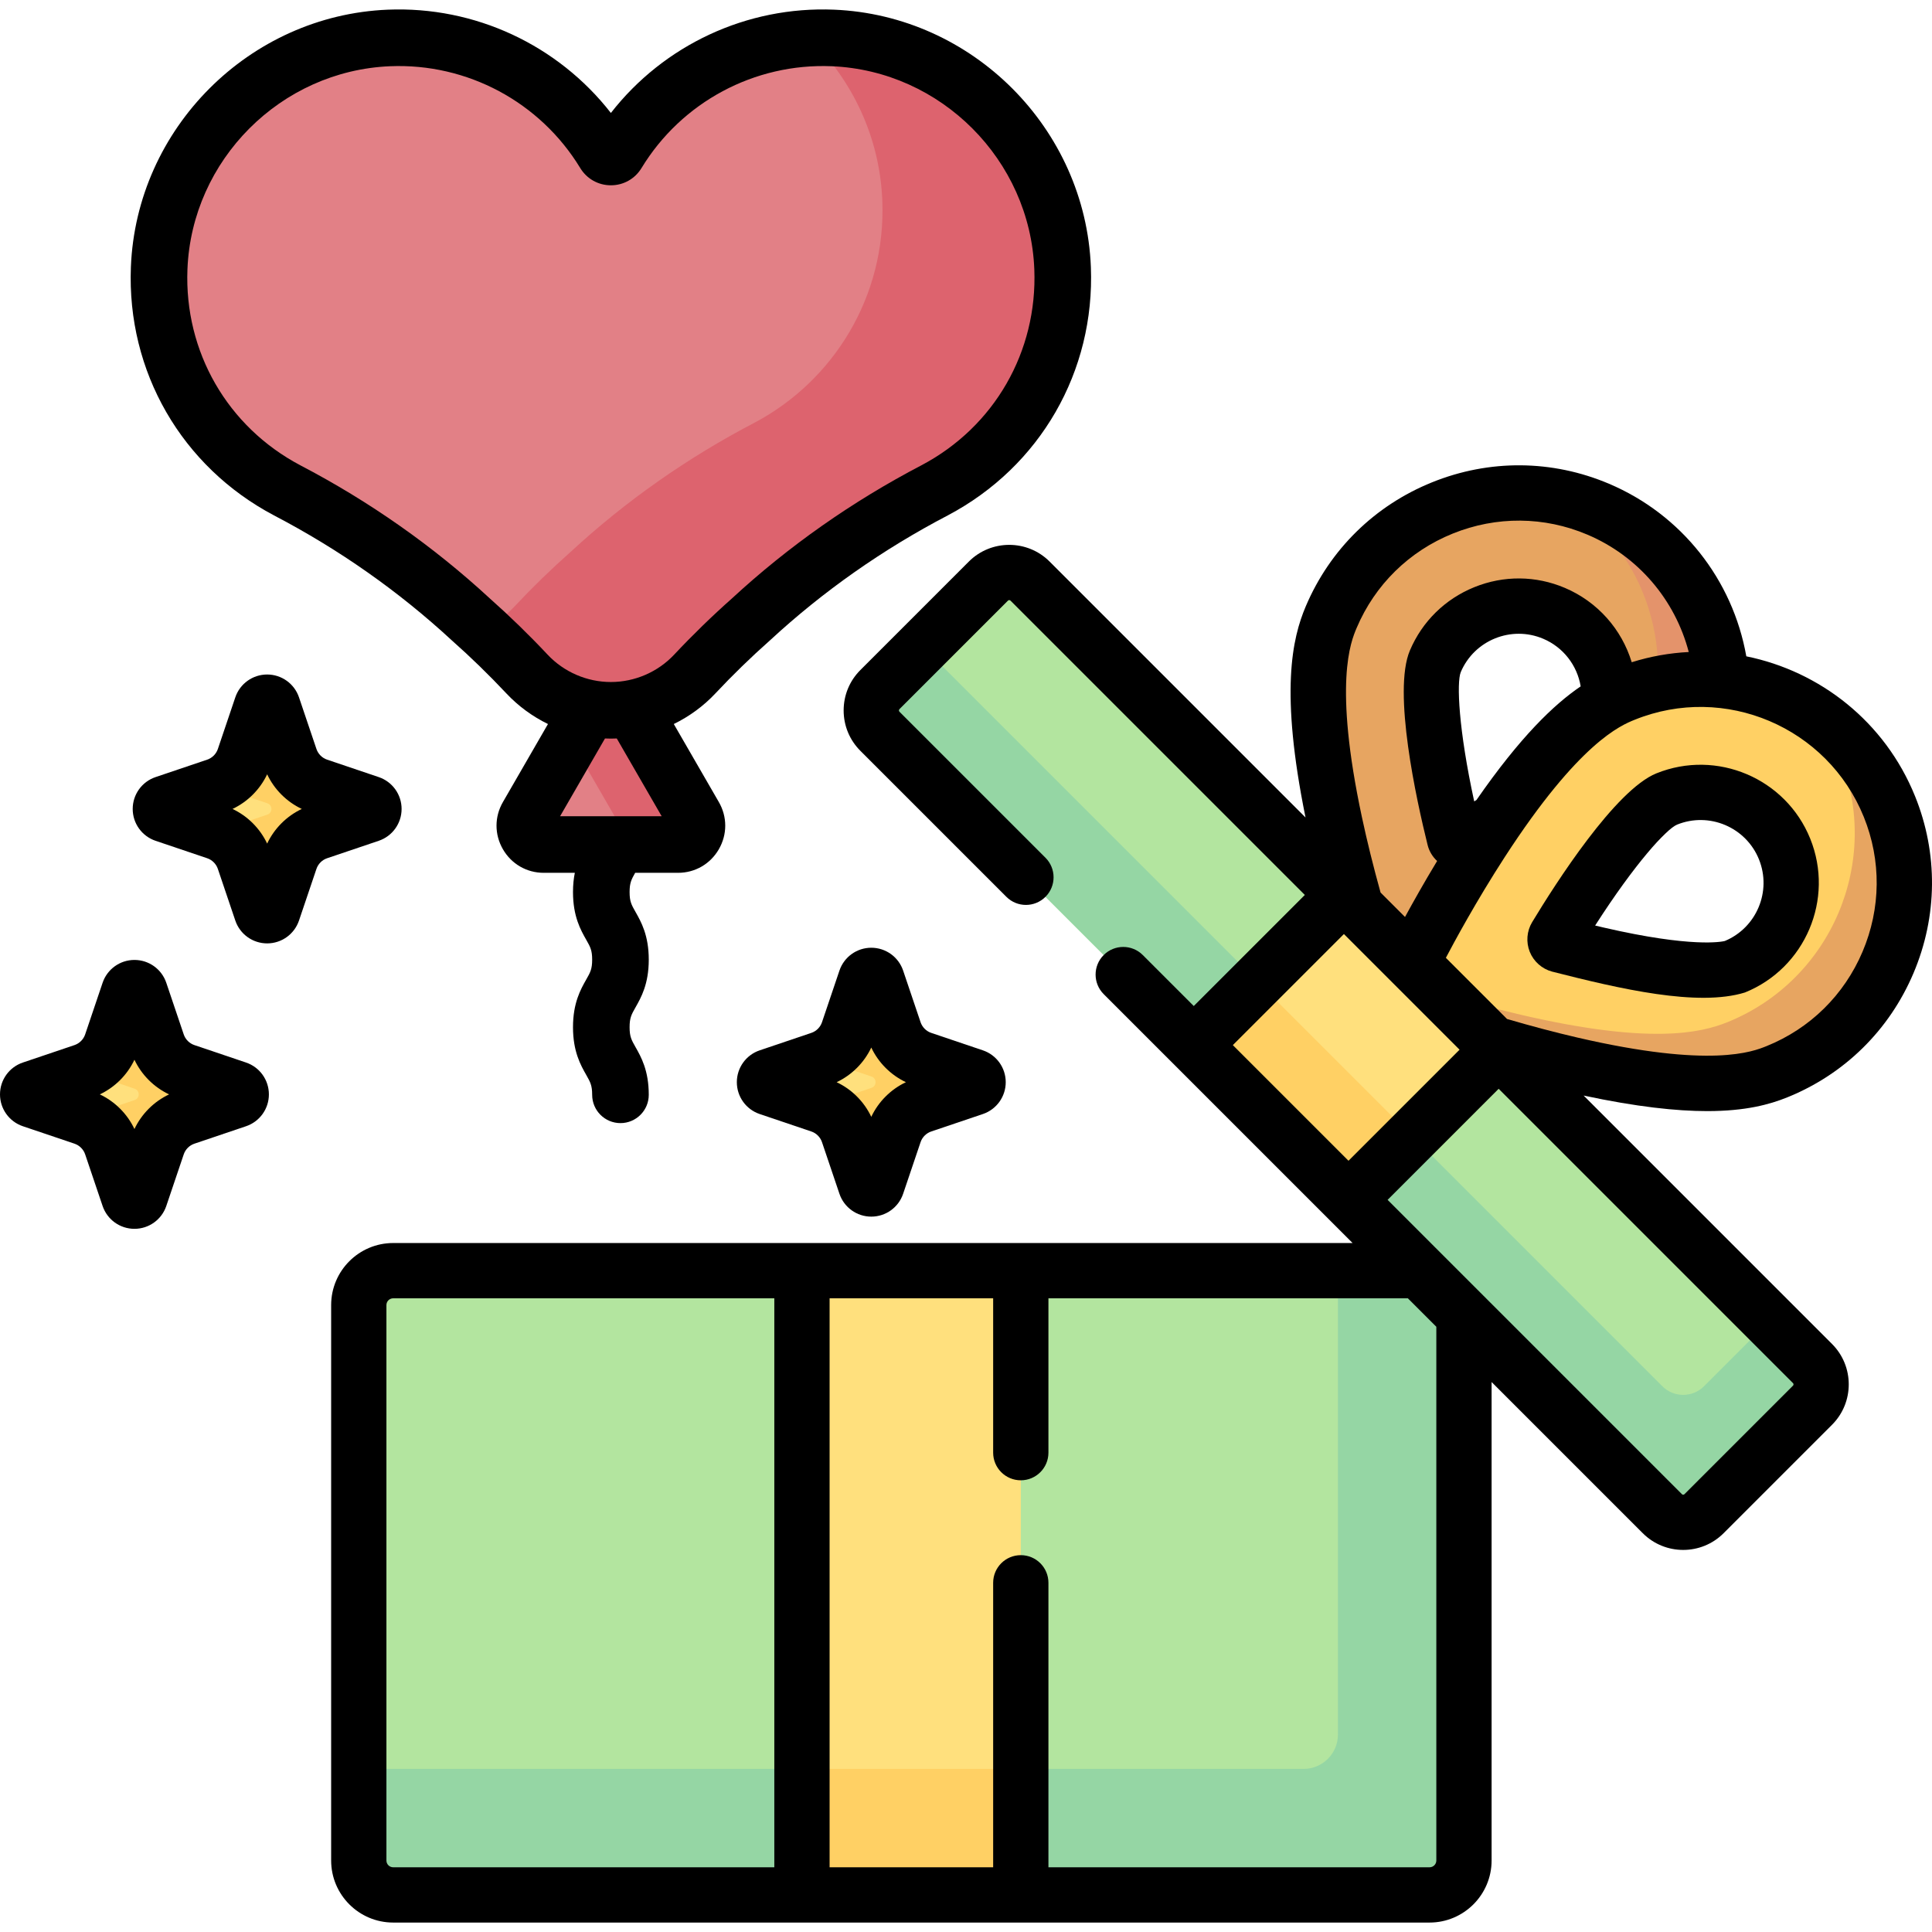
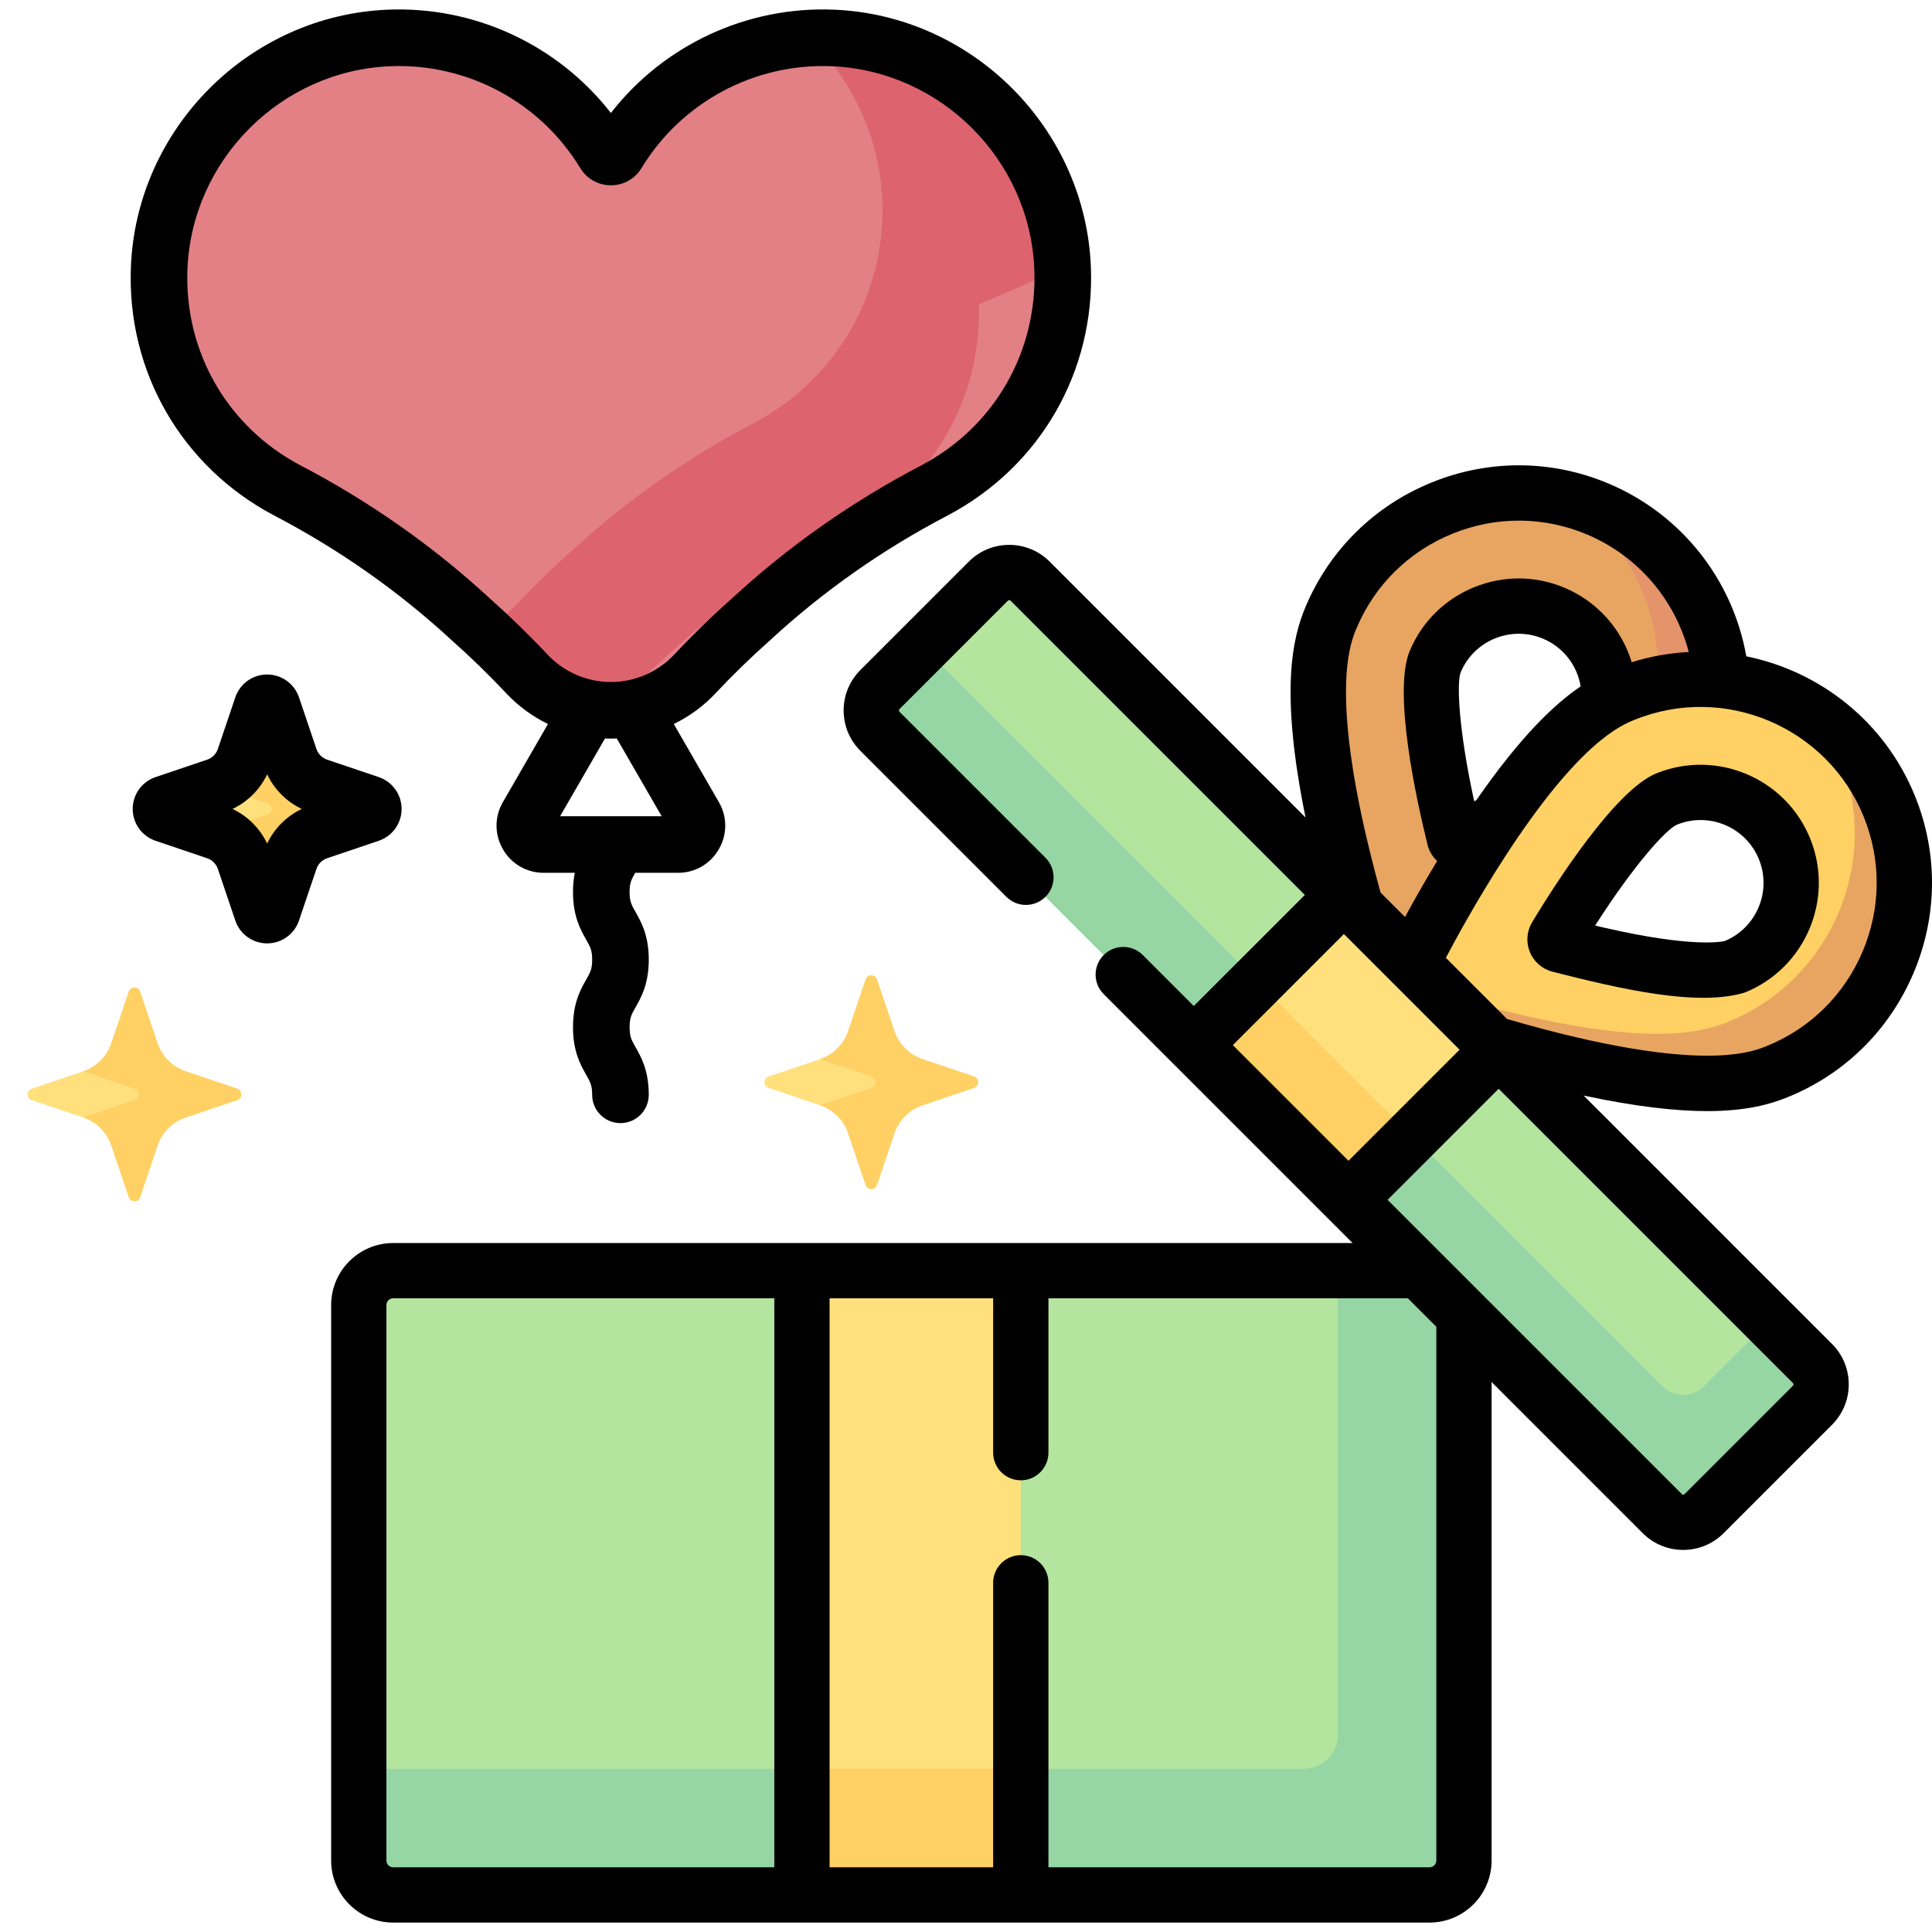
<svg xmlns="http://www.w3.org/2000/svg" id="Capa_1" enable-background="new 0 0 512 512" height="512" viewBox="0 0 512 512" width="512">
  <g>
    <g>
      <path d="m440.405 401.011-207.086-207.085c-3.124-3.124-3.124-8.19 0-11.314l28.479-28.479c3.124-3.124 8.19-3.124 11.314 0l207.085 207.085c3.124 3.124 3.124 8.19 0 11.314l-28.479 28.479c-3.124 3.124-8.189 3.124-11.313 0z" fill="#b3e59f" />
    </g>
    <g>
      <path d="m480.33 361.351-11.363-11.363-17.38 17.38c-3.051 3.051-7.998 3.051-11.049 0l-195.987-195.987-11.363 11.363c-3.051 3.051-3.051 7.998 0 11.049l207.35 207.35c3.051 3.051 7.998 3.051 11.049 0l28.743-28.743c3.051-3.051 3.051-7.998 0-11.049z" fill="#95d6a4" />
    </g>
    <g>
      <path d="m378.965 502.174h-274.884c-4.971 0-9-4.029-9-9v-147.435c0-4.971 4.029-9 9-9h274.884c4.971 0 9 4.029 9 9v147.435c0 4.97-4.029 9-9 9z" fill="#b3e59f" />
    </g>
    <g>
      <path d="m378.965 336.739h-24.396v122.923c0 5.035-4.082 9.116-9.116 9.116h-250.372v24.396c0 4.971 4.029 9 9 9h274.884c4.971 0 9-4.029 9-9v-147.435c0-4.971-4.029-9-9-9z" fill="#95d6a4" />
    </g>
    <g>
      <path d="m212.526 336.739h57.994v165.435h-57.994z" fill="#ffe07d" />
    </g>
    <g>
      <g>
        <path d="m367.642 266.679-5.333-16.373c-.197-.607-4.88-15.054-8.547-32.214-7.241-33.89-4.025-47.365-.975-54.552 11.623-27.392 43.365-40.22 70.756-28.596 27.392 11.623 40.22 43.365 28.596 70.756-3.05 7.187-10.506 18.863-39.91 37.202-14.889 9.285-28.533 15.955-29.107 16.236zm44.193-104.144c-12.178-5.168-26.289.536-31.457 12.714-2.768 6.522.103 26.921 5.068 46.932.193.779 1.08 1.161 1.776.761 2.972-1.709 6.143-3.593 9.354-5.6 23.895-14.932 27.627-22.532 27.974-23.349 5.166-12.179-.537-26.291-12.715-31.458z" fill="#e7a561" />
      </g>
    </g>
    <g>
      <g>
        <path d="m423.543 134.944c-2.904-1.232-5.859-2.174-8.832-2.868 21.627 13.959 30.788 41.91 20.397 66.397-3.05 7.187-10.506 18.863-39.91 37.202-14.889 9.285-28.533 15.955-29.107 16.236l-2.813 1.37 4.364 13.398 15.481-7.541c.574-.28 14.218-6.95 29.107-16.236 29.405-18.339 36.861-30.015 39.91-37.202 11.623-27.392-1.206-59.133-28.597-70.756z" fill="#e4936b" />
      </g>
    </g>
    <g>
      <g>
        <g>
          <path d="m368.044 267.387 7.807-15.348c.29-.569 7.194-14.096 16.735-28.822 18.843-29.084 30.646-36.338 37.885-39.263 27.588-11.15 59.103 2.224 70.253 29.811 11.15 27.588-2.224 59.103-29.811 70.253-7.238 2.925-20.767 5.91-54.527-1.915-17.094-3.962-31.458-8.894-32.062-9.101zm104.89-42.392c-4.957-12.265-18.968-18.211-31.233-13.254-6.526 2.638-18.803 18.896-29.395 36.426-.521.862-.063 1.983.91 2.244 3.197.859 6.633 1.73 10.174 2.547 27.455 6.338 35.467 3.603 36.291 3.27 12.264-4.957 18.21-18.968 13.253-31.233z" fill="#ffd064" />
        </g>
      </g>
    </g>
    <g>
      <path d="m500.723 213.764c-4.038-9.991-10.755-18.105-18.981-23.877 2.304 3.287 4.286 6.872 5.853 10.75 11.15 27.588-2.224 59.103-29.811 70.253-7.238 2.925-20.767 5.91-54.527-1.915-15.412-3.572-28.601-7.931-31.49-8.907l-3.723 7.319 16.279 5.614c.604.207 14.968 5.139 32.062 9.101 33.76 7.824 47.289 4.84 54.527 1.915 27.587-11.15 40.96-42.665 29.811-70.253z" fill="#e7a561" />
    </g>
    <g>
      <path d="m328.621 248.575h56.275v57.994h-56.275z" fill="#ffe07d" transform="matrix(.707 -.707 .707 .707 -91.781 333.565)" />
    </g>
    <g>
      <path d="m212.526 468.778h57.994v33.396h-57.994z" fill="#ffd064" />
    </g>
    <g>
      <path d="m333.365 260.027h23.883v57.994h-23.883z" fill="#ffd064" transform="matrix(.707 -.707 .707 .707 -103.233 328.822)" />
    </g>
    <g>
      <path d="m84.342 208.255 13.684 4.623c1.436.485 1.436 2.516 0 3.001l-13.684 4.623c-3.495 1.181-6.239 3.925-7.42 7.42l-4.623 13.684c-.485 1.436-2.516 1.436-3.001 0l-4.623-13.684c-1.181-3.495-3.925-6.239-7.42-7.42l-13.684-4.623c-1.436-.485-1.436-2.516 0-3.001l13.684-4.623c3.495-1.181 6.239-3.925 7.42-7.42l4.623-13.684c.485-1.436 2.516-1.436 3.001 0l4.623 13.684c1.18 3.495 3.924 6.239 7.42 7.42z" fill="#ffe07d" />
    </g>
    <g>
      <path d="m49.173 283.899 13.684 4.623c1.436.485 1.436 2.516 0 3.001l-13.684 4.623c-3.495 1.181-6.239 3.925-7.42 7.42l-4.623 13.684c-.485 1.436-2.516 1.436-3.001 0l-4.623-13.684c-1.181-3.495-3.925-6.239-7.42-7.42l-13.684-4.623c-1.436-.485-1.436-2.516 0-3.001l13.684-4.623c3.495-1.181 6.239-3.925 7.42-7.42l4.623-13.684c.485-1.436 2.516-1.436 3.001 0l4.623 13.684c1.181 3.495 3.925 6.239 7.42 7.42z" fill="#ffe07d" />
    </g>
    <g>
      <path d="m244.443 280.666 13.684 4.623c1.436.485 1.436 2.516 0 3.001l-13.684 4.623c-3.495 1.181-6.239 3.925-7.42 7.42l-4.623 13.684c-.485 1.436-2.516 1.436-3.001 0l-4.623-13.684c-1.181-3.495-3.925-6.239-7.42-7.42l-13.684-4.623c-1.436-.485-1.436-2.516 0-3.001l13.684-4.623c3.495-1.181 6.239-3.925 7.42-7.42l4.623-13.684c.485-1.436 2.516-1.436 3.001 0l4.623 13.684c1.181 3.495 3.925 6.239 7.42 7.42z" fill="#ffe07d" />
    </g>
    <g fill="#ffd064">
      <path d="m98.026 212.878-13.684-4.623c-3.495-1.181-6.239-3.925-7.42-7.42l-4.623-13.684c-.485-1.436-2.516-1.436-3.001 0l-4.623 13.684c-1.181 3.495-3.925 6.239-7.42 7.42l-.042.014 13.641 4.609c1.436.485 1.436 2.516 0 3.001l-13.641 4.609.042.014c3.495 1.181 6.239 3.925 7.42 7.42l4.623 13.684c.485 1.436 2.516 1.436 3.001 0l4.623-13.684c1.181-3.495 3.925-6.239 7.42-7.42l13.684-4.623c1.435-.485 1.435-2.516 0-3.001z" />
      <path d="m62.857 288.522-13.684-4.623c-3.495-1.181-6.239-3.925-7.42-7.42l-4.623-13.684c-.485-1.436-2.516-1.436-3.001 0l-4.623 13.684c-1.181 3.495-3.925 6.239-7.42 7.42l-.042.014 13.641 4.609c1.436.485 1.436 2.516 0 3.001l-13.641 4.609.042.014c3.495 1.181 6.239 3.925 7.42 7.42l4.623 13.684c.485 1.436 2.516 1.436 3.001 0l4.623-13.684c1.181-3.495 3.925-6.239 7.42-7.42l13.684-4.623c1.436-.485 1.436-2.516 0-3.001z" />
      <path d="m258.127 285.29-13.684-4.623c-3.495-1.181-6.239-3.925-7.42-7.42l-4.623-13.684c-.485-1.436-2.516-1.436-3.001 0l-4.623 13.684c-1.181 3.495-3.925 6.239-7.42 7.42l-.042.014 13.641 4.609c1.436.485 1.436 2.516 0 3.001l-13.641 4.609.042.014c3.495 1.181 6.239 3.925 7.42 7.42l4.623 13.684c.485 1.436 2.516 1.436 3.001 0l4.623-13.684c1.181-3.495 3.925-6.239 7.42-7.42l13.684-4.623c1.436-.485 1.436-2.516 0-3.001z" />
    </g>
    <g>
      <g>
        <g>
-           <path d="m161.89 177.997-22.118 38.31c-1.924 3.333.481 7.5 4.33 7.5h35.576c3.849 0 6.255-4.167 4.33-7.5z" fill="#e28086" />
-         </g>
+           </g>
      </g>
      <g>
-         <path d="m167.21 223.807h12.469c3.849 0 6.255-4.167 4.33-7.5l-22.118-38.31-10.564 18.298z" fill="#dd636e" />
-       </g>
+         </g>
    </g>
    <g>
      <path d="m281.599 71.06c-1.298-32.883-27.999-59.64-60.879-61.003-24.181-1.002-45.521 11.499-57.117 30.577-.786 1.294-2.639 1.294-3.426 0-11.596-19.08-32.938-31.58-57.119-30.577-32.88 1.364-59.58 28.124-60.876 61.006-1.005 25.509 13.011 47.847 33.917 58.884 17.648 9.218 34.051 20.688 48.666 34.198 5.185 4.596 10.149 9.428 14.884 14.474 5.765 6.143 13.816 9.624 22.241 9.624 8.425 0 16.475-3.481 22.241-9.624 4.735-5.045 9.699-9.877 14.884-14.473 14.617-13.511 31.018-24.98 48.667-34.198 20.907-11.039 34.924-33.378 33.917-58.888z" fill="#e28086" />
    </g>
    <g>
      <g>
-         <path d="m281.599 71.06c-1.298-32.882-27.999-59.64-60.879-61.003-2.109-.087-4.195-.064-6.256.049 11.378 11.035 18.695 26.237 19.358 43.051 1.007 25.51-13.01 47.849-33.917 58.887-17.649 9.219-34.051 20.688-48.667 34.198-5.185 4.596-10.149 9.428-14.884 14.473-2.443 2.603-5.299 4.722-8.418 6.307 4.044 3.725 7.954 7.59 11.713 11.596 5.765 6.143 13.816 9.624 22.241 9.624s16.475-3.481 22.241-9.624c4.735-5.045 9.699-9.877 14.884-14.473 14.617-13.511 31.018-24.98 48.667-34.198 20.907-11.038 34.924-33.377 33.917-58.887z" fill="#dd636e" />
+         <path d="m281.599 71.06c-1.298-32.882-27.999-59.64-60.879-61.003-2.109-.087-4.195-.064-6.256.049 11.378 11.035 18.695 26.237 19.358 43.051 1.007 25.51-13.01 47.849-33.917 58.887-17.649 9.219-34.051 20.688-48.667 34.198-5.185 4.596-10.149 9.428-14.884 14.473-2.443 2.603-5.299 4.722-8.418 6.307 4.044 3.725 7.954 7.59 11.713 11.596 5.765 6.143 13.816 9.624 22.241 9.624c4.735-5.045 9.699-9.877 14.884-14.473 14.617-13.511 31.018-24.98 48.667-34.198 20.907-11.038 34.924-33.377 33.917-58.887z" fill="#dd636e" />
      </g>
    </g>
    <g>
      <path d="m106.427 214.379c0-3.823-2.433-7.215-6.057-8.44l-13.684-4.623c-1.322-.447-2.378-1.503-2.825-2.825l-4.624-13.686c-1.225-3.622-4.616-6.055-8.44-6.055s-7.215 2.433-8.44 6.057l-4.623 13.684c-.447 1.322-1.503 2.378-2.825 2.825l-13.686 4.624c-3.622 1.225-6.055 4.616-6.055 8.44s2.433 7.215 6.057 8.44l13.684 4.623c1.322.447 2.378 1.503 2.825 2.825l4.624 13.684c1.224 3.623 4.616 6.057 8.44 6.057s7.215-2.434 8.44-6.057l4.623-13.684c.447-1.322 1.503-2.378 2.825-2.825l13.686-4.624c3.622-1.225 6.055-4.617 6.055-8.44zm-35.629 9.179c-1.896-4.014-5.165-7.283-9.18-9.18 4.015-1.896 7.283-5.166 9.18-9.18 1.896 4.015 5.165 7.283 9.18 9.18-4.015 1.898-7.284 5.166-9.18 9.18z" />
-       <path d="m65.202 281.583-13.684-4.623c-1.322-.447-2.378-1.503-2.825-2.825l-4.623-13.684c-1.224-3.623-4.616-6.058-8.44-6.058s-7.216 2.434-8.44 6.057l-4.623 13.683c-.447 1.323-1.504 2.379-2.826 2.826l-13.683 4.623c-3.624 1.224-6.058 4.616-6.058 8.441 0 3.824 2.434 7.216 6.057 8.44l13.684 4.623c1.322.447 2.379 1.504 2.826 2.826l4.623 13.683c1.224 3.623 4.616 6.058 8.44 6.058s7.216-2.434 8.44-6.057l4.623-13.684c.447-1.322 1.503-2.379 2.825-2.825l13.684-4.623c3.623-1.224 6.058-4.616 6.058-8.44-.001-3.826-2.436-7.218-6.058-8.441zm-29.573 17.619c-1.896-4.014-5.165-7.282-9.179-9.179 4.014-1.896 7.282-5.165 9.179-9.179 1.897 4.014 5.165 7.282 9.179 9.179-4.013 1.897-7.282 5.165-9.179 9.179z" />
-       <path d="m215.01 273.727-13.685 4.624c-3.622 1.225-6.055 4.616-6.055 8.44s2.433 7.215 6.057 8.44l13.684 4.623c1.322.447 2.378 1.503 2.825 2.825l4.624 13.683c1.224 3.623 4.616 6.058 8.44 6.058s7.216-2.434 8.44-6.057l4.623-13.684c.447-1.322 1.503-2.378 2.825-2.825l13.686-4.624c3.622-1.225 6.055-4.616 6.055-8.44s-2.433-7.215-6.057-8.44l-13.684-4.623c-1.322-.447-2.378-1.503-2.825-2.825l-4.623-13.684c-1.224-3.623-4.616-6.058-8.44-6.058s-7.216 2.434-8.44 6.057l-4.624 13.685c-.447 1.322-1.503 2.378-2.826 2.825zm15.889 3.884c1.896 4.015 5.165 7.283 9.18 9.18-4.015 1.896-7.283 5.165-9.18 9.18-1.897-4.015-5.165-7.283-9.18-9.18 4.014-1.897 7.283-5.166 9.18-9.18z" />
      <path d="m479.725 222.25c-6.471-16.009-24.76-23.77-40.769-17.3-10.86 4.389-26.64 29.036-32.92 39.429-1.427 2.362-1.664 5.302-.634 7.864 1.032 2.565 3.242 4.525 5.914 5.243 18.023 4.59 38.637 9.388 51.109 5.533 16.009-6.47 23.77-24.759 17.3-40.769zm-22.637 27.125c-.752.188-8.631 1.854-32.051-3.554-.76-.175-1.529-.357-2.308-.544 10.649-16.606 18.924-25.586 21.716-26.745 8.522-3.444 18.254.686 21.698 9.207 3.423 8.469-.637 18.137-9.055 21.636z" />
      <path d="m507.514 211.019c-7.997-19.788-25.223-33.126-44.722-37.087-3.609-20.351-17.168-37.576-36.388-45.732-15.048-6.385-31.704-6.522-46.897-.38-15.193 6.14-27.077 17.81-33.464 32.859-3.622 8.536-6.843 22.602-.065 55.962l-67.819-67.819c-5.902-5.902-15.506-5.902-21.408 0l-28.743 28.744c-2.859 2.859-4.434 6.66-4.434 10.704s1.575 7.845 4.434 10.704l38.694 38.695c2.86 2.86 7.498 2.86 10.359 0s2.861-7.498 0-10.359l-38.694-38.694c-.19-.19-.19-.5 0-.691l28.743-28.743c.19-.19.5-.191.691 0l77.992 77.992-29.434 29.434-13.511-13.511c-2.86-2.86-7.498-2.86-10.359 0s-2.861 7.498 0 10.359l65.96 65.96h-254.251c-9.066 0-16.441 7.375-16.441 16.441v147.202c0 9.066 7.375 16.441 16.441 16.441h274.651c9.066 0 16.441-7.375 16.441-16.441v-126.805l40.068 40.068c2.951 2.951 6.827 4.427 10.704 4.427 3.876 0 7.753-1.475 10.704-4.427l28.744-28.744c5.902-5.902 5.902-15.505 0-21.407l-65.836-65.836c14.087 3.011 24.636 4.121 32.74 4.121 10.203 0 16.547-1.751 21.242-3.648 15.157-6.125 27.03-17.807 33.431-32.892s6.552-31.74.427-46.897zm-147.985-44.618c4.857-11.447 13.902-20.325 25.467-24.999s24.239-4.573 35.685.285c13.439 5.702 23.22 17.245 26.855 31.103-5.044.255-10.116 1.145-15.114 2.71-2.652-8.731-9.036-16.02-17.727-19.708-7.69-3.263-16.201-3.334-23.963-.196-7.762 3.137-13.834 9.1-17.098 16.791-4.607 10.858 1.753 39.672 4.701 51.555.406 1.637 1.297 3.104 2.516 4.228-3.56 5.893-6.482 11.111-8.507 14.838l-6.481-6.481c-1.906-6.855-3.572-13.569-4.939-19.965-7.595-35.548-2.928-46.547-1.395-50.161zm59.366 15.493c-7.087 4.807-16.033 13.393-27.615 30.111-.309.191-.534.329-.601.37-4.159-19.107-4.683-31.543-3.559-34.265 3.59-8.46 13.395-12.421 21.853-8.832 5.312 2.253 8.997 7.04 9.922 12.616zm-61.529 125.72-30.65-30.65 29.434-29.434 30.649 30.65zm-152.165 187.235h-101.003c-.988 0-1.792-.803-1.792-1.792v-147.202c0-.988.803-1.792 1.792-1.792h101.003zm175.439-1.792c0 .988-.804 1.792-1.792 1.792h-101.003v-75.393c0-4.045-3.279-7.325-7.325-7.325-4.045 0-7.325 3.279-7.325 7.325v75.393h-43.345v-150.786h43.345v40.906c0 4.045 3.279 7.325 7.325 7.325 4.045 0 7.325-3.279 7.325-7.325v-40.906h95.254l7.542 7.542v141.452zm94.511-126.527c.035.035.143.143.143.345s-.107.31-.143.345l-28.744 28.744c-.035.035-.143.143-.345.143s-.31-.107-.345-.143l-77.992-77.992 29.434-29.434zm18.45-114.337c-4.873 11.483-13.905 20.373-25.435 25.032-3.64 1.471-14.719 5.947-50.128-2.259-5.985-1.387-12.258-3.05-18.659-4.925l-16.208-16.209c2.076-3.956 7.993-14.952 15.561-26.635 19.766-30.508 30.842-34.984 34.482-36.455 23.842-9.636 51.081 1.921 60.718 25.765 4.659 11.53 4.541 24.203-.331 35.686z" />
      <path d="m72.626 136.595c17.216 8.992 33.045 20.114 47.048 33.057.038.036.077.07.116.105 4.963 4.399 9.804 9.107 14.391 13.994 3.174 3.382 6.929 6.12 11.037 8.123l-11.941 20.683c-2.26 3.914-2.259 8.586 0 12.5s6.306 6.25 10.825 6.25h8.234c-.298 1.476-.485 3.156-.485 5.102 0 6.456 2.032 10.039 3.516 12.655 1.073 1.892 1.563 2.756 1.563 5.254 0 2.499-.49 3.362-1.563 5.254-1.484 2.616-3.516 6.198-3.516 12.654s2.032 10.039 3.516 12.655c1.073 1.893 1.563 2.756 1.563 5.255 0 4.142 3.358 7.5 7.5 7.5s7.5-3.358 7.5-7.5c0-6.456-2.032-10.039-3.516-12.655-1.073-1.893-1.563-2.756-1.563-5.255 0-2.498.49-3.362 1.563-5.254 1.484-2.616 3.516-6.199 3.516-12.655s-2.032-10.038-3.516-12.654c-1.073-1.892-1.563-2.756-1.563-5.254 0-2.427.467-3.319 1.477-5.102h11.35c4.519 0 8.565-2.336 10.825-6.25 2.259-3.914 2.259-8.586 0-12.5l-11.941-20.683c4.108-2.004 7.864-4.741 11.037-8.123 4.584-4.884 9.425-9.592 14.39-13.994.039-.035.078-.069.116-.104 14.002-12.943 29.832-24.065 47.078-33.074 24.476-12.921 39.002-38.141 37.91-65.815-1.449-36.722-31.346-66.679-68.063-68.201-23.133-.963-45.112 9.379-59.14 27.372-14.029-17.994-36.007-28.327-59.144-27.371-36.716 1.523-66.611 31.482-68.059 68.205-1.091 27.672 13.435 52.89 37.939 65.826zm75.806 79.712 11.896-20.605c1.039.052 2.085.052 3.123 0l11.897 20.605zm-98.757-144.948c1.142-28.971 24.727-52.607 53.693-53.808 20.465-.849 39.77 9.489 50.399 26.977 1.74 2.865 4.776 4.576 8.121 4.577h.002c3.344 0 6.379-1.709 8.122-4.575 10.63-17.49 29.951-27.824 50.397-26.979 28.966 1.201 52.552 24.834 53.696 53.805.862 21.85-10.604 41.759-29.895 51.943-18.368 9.595-35.268 21.466-50.229 35.286-5.287 4.69-10.44 9.703-15.319 14.901-4.328 4.611-10.441 7.256-16.772 7.256s-12.444-2.645-16.772-7.257c-4.882-5.201-10.036-10.214-15.32-14.902-14.962-13.82-31.86-25.69-50.198-35.269-19.319-10.199-30.786-30.106-29.925-51.955z" />
    </g>
  </g>
</svg>